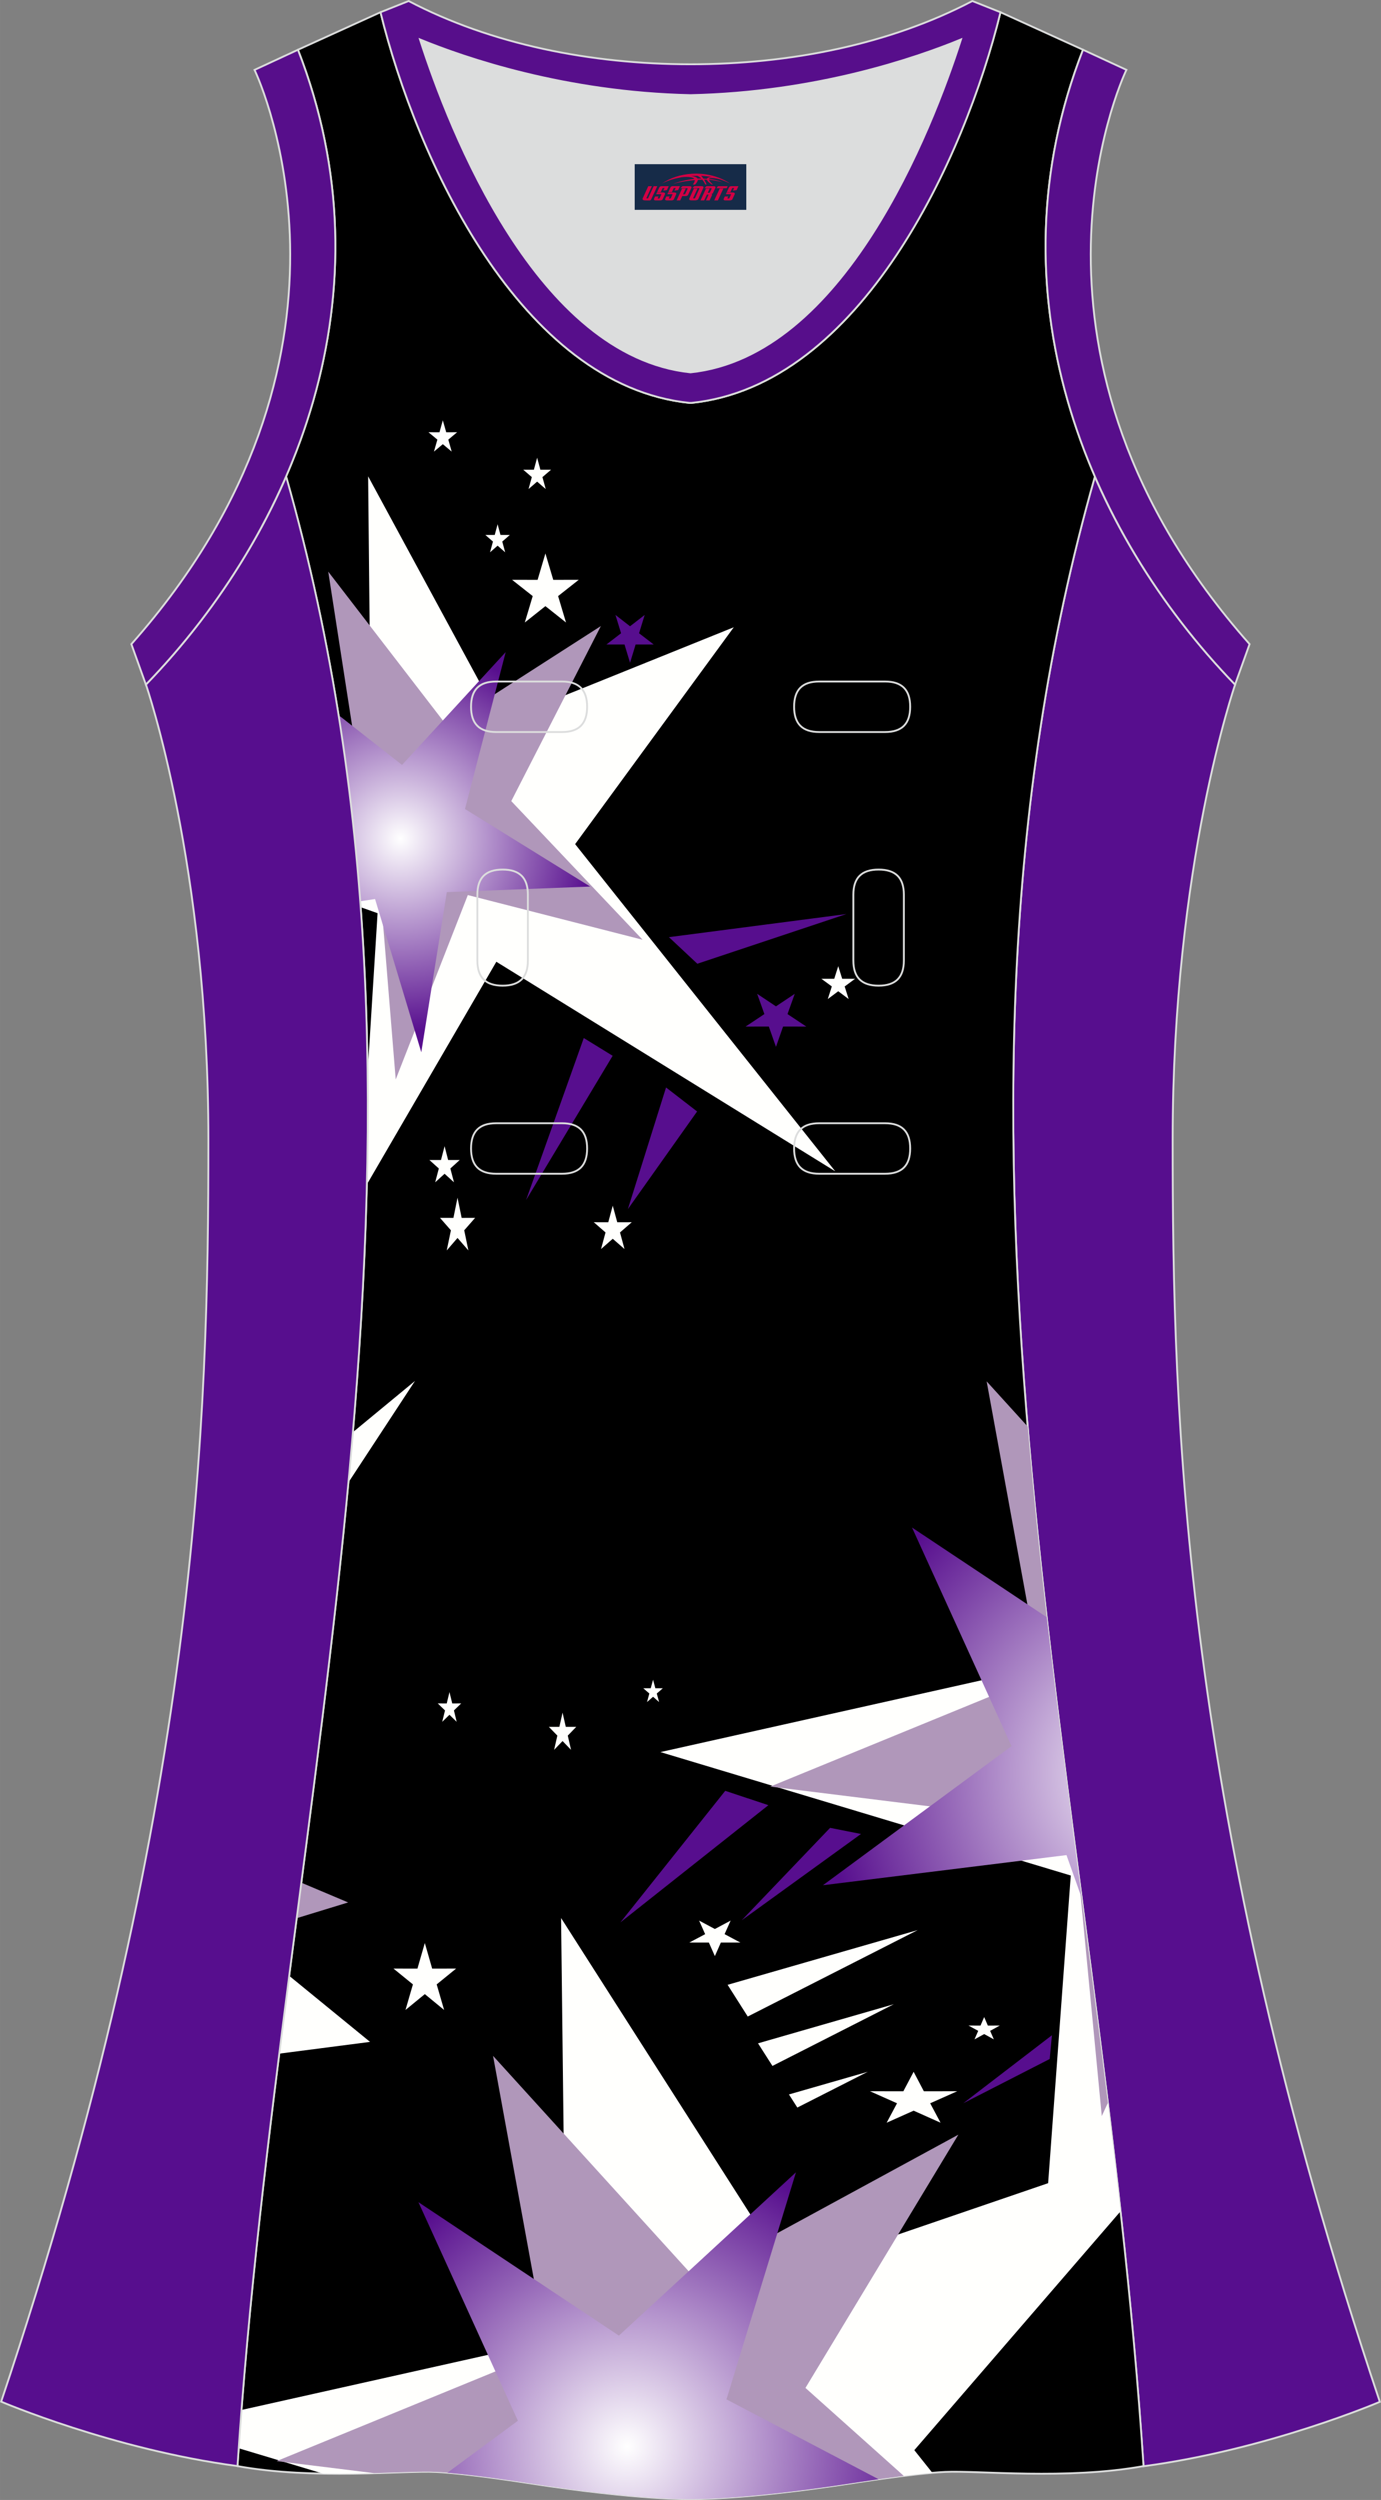
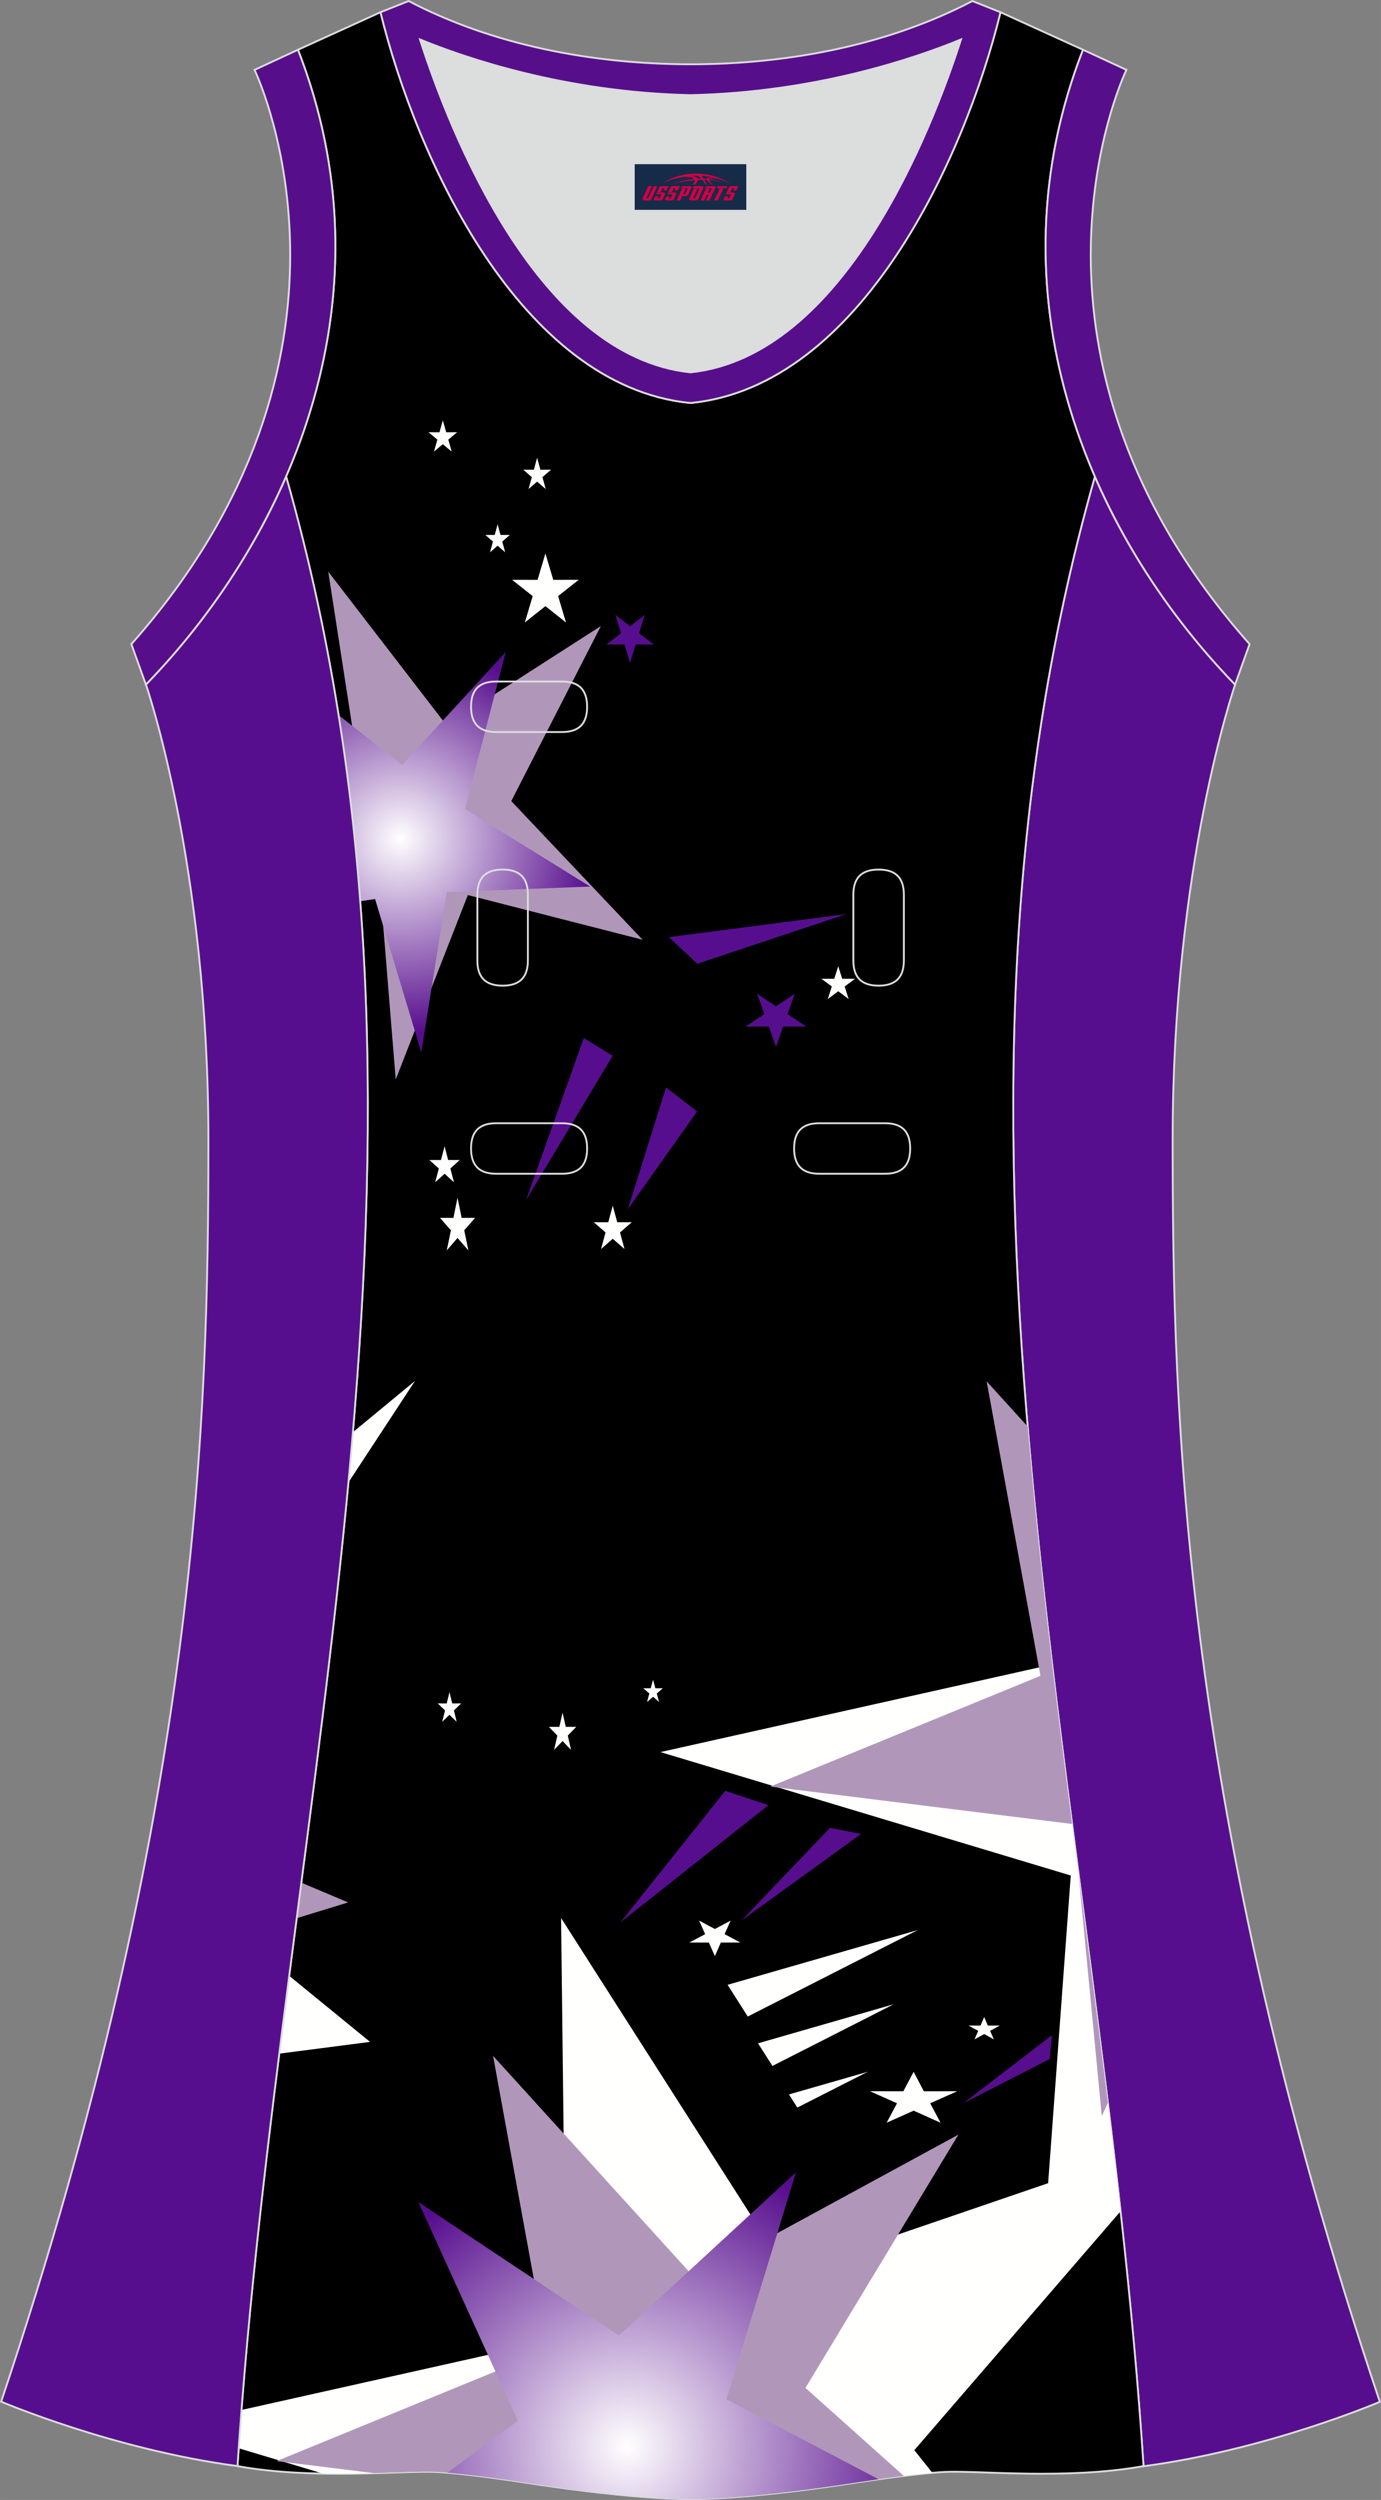
<svg xmlns="http://www.w3.org/2000/svg" version="1.1" id="图层_1" x="0px" y="0px" width="297.02px" height="537.6px" viewBox="0 0 296.96 537.5" enable-background="new 0 0 296.96 537.5" xml:space="preserve">
  <rect x="0" y="0" width="296.96" height="537.5" fill="#808080" stroke="none" />
  <g>
    <path fill="#570E8E" stroke="#DCDDDD" stroke-width="0.4" stroke-miterlimit="22.922" d="M265.59,147.2   c0,0-13.43,38.67-13.43,97.95s1.97,144.17,44.55,271.25c0,0-24.02,10.29-50.82,13.85c-9.3-142.67-51.33-284.09-10.46-427.76   C242.75,119.34,253.35,134.56,265.59,147.2z" />
    <path fill="#DCDDDD" d="M90.31,8.49c6.35,19.73,25.2,68.12,58.17,71.58c32.97-3.46,51.82-51.85,58.17-71.58   c-9.72,3.99-31.19,11.38-58.17,11.98C121.5,19.87,100.02,12.48,90.31,8.49z" />
    <path stroke="#DCDDDD" stroke-width="0.4" stroke-miterlimit="22.922" d="M148.48,537.3c0,0,10.9,0.28,34.97-3.45   c0,0,12.74-2.03,19.79-2.38c7.05-0.34,26.09,1.74,42.66-1.25c-9.3-142.67-51.33-284.09-10.46-427.76   c-11.94-27.53-15.15-59.45-2.56-91.76l-17.74-8.07c-7.69,31.38-30.1,80.29-66.51,84l-0.15-0.01l-0.15,0.01   c-36.41-3.71-58.83-52.61-66.51-84L64.07,10.7c12.59,32.31,9.37,64.24-2.56,91.76c40.87,143.67-1.16,285.09-10.46,427.76   c16.57,3,35.61,0.91,42.66,1.25c7.05,0.35,19.79,2.38,19.79,2.38C137.58,537.58,148.48,537.3,148.48,537.3z" />
    <path fill="#FFFFFD" d="M240.06,467.59l-16.29,23.74l6.48-88.09l-88.24-26.54l84.24-18.83   C230.59,394.44,235.85,430.99,240.06,467.59z" />
    <path fill="#B097BA" d="M238.23,452.13l-1.31,2.83l-4.98-51.91C234.07,419.41,236.22,435.77,238.23,452.13L238.23,452.13z    M230.53,392.16l-64.9-8.04l58.1-23.81l-11.57-63.32l8.82,9.71C223.35,335.2,226.85,363.68,230.53,392.16z" />
    <radialGradient id="SVGID_1_" cx="248.734" cy="403.201" r="72.013" gradientTransform="matrix(1 0 0 1 0.022 -21.981)" gradientUnits="userSpaceOnUse">
      <stop offset="0" style="stop-color:#8564A9" />
      <stop offset="0" style="stop-color:#BDA3CD" />
      <stop offset="0" style="stop-color:#FFFFFF" />
      <stop offset="1" style="stop-color:#570E8E" />
    </radialGradient>
-     <path fill="url(#SVGID_1_)" d="M232.58,407.99l-3.25-9.14l-52.37,6.48l40.55-29.9l-21.4-47.01l28.95,19.27   C227.35,367.79,229.96,387.89,232.58,407.99z" />
    <path fill="#FFFFFD" d="M240.95,475.44l-44.34,51.35l3.88,4.87c-7.17,0.61-17.04,2.19-17.04,2.19   c-24.08,3.73-34.97,3.45-34.97,3.45s-10.9,0.28-34.97-3.45c0,0-12.74-2.03-19.79-2.38c-4.48-0.22-13.82,0.55-24.28,0.36   l-18.12-5.45c0.19-2.74,0.39-5.49,0.6-8.23l69.79-15.6l-1.06-90.17l48.66,76.19l70.39-24.08   C240.13,468.15,240.55,471.8,240.95,475.44z" />
    <path fill="#B097BA" d="M206.09,458.95l-32.89,54.46l21.14,18.91c-5.63,0.69-10.88,1.52-10.88,1.52   c-24.08,3.73-34.97,3.45-34.97,3.45s-10.9,0.28-34.97-3.45c0,0-12.74-2.03-19.79-2.38c-2.82-0.14-7.56,0.11-13.29,0.27l-20.95-2.59   l58.1-23.81l-11.57-63.32l43.39,47.77L206.09,458.95z" />
    <radialGradient id="SVGID_2_" cx="134.861" cy="547.967" r="65.278" gradientTransform="matrix(1 0 0 1 0.022 -21.981)" gradientUnits="userSpaceOnUse">
      <stop offset="0" style="stop-color:#8564A9" />
      <stop offset="0" style="stop-color:#BDA3CD" />
      <stop offset="0" style="stop-color:#FFFFFF" />
      <stop offset="1" style="stop-color:#570E8E" />
    </radialGradient>
    <path fill="url(#SVGID_2_)" d="M171.16,467.05l-14.94,48.82l32.7,17.17c-3.18,0.45-5.48,0.81-5.48,0.81   c-24.08,3.73-34.97,3.45-34.97,3.45s-10.9,0.28-34.97-3.45c0,0-10.1-1.61-17.29-2.21l15.15-11.17l-21.39-47l43.11,28.69   L171.16,467.05z" />
    <path fill="#FFFFFD" d="M75.88,307.93l13.36-11.03l-14.32,21.83C75.25,315.13,75.57,311.53,75.88,307.93L75.88,307.93z    M62.18,424.8l17.39,14.21l-19.53,2.53C60.74,435.96,61.46,430.38,62.18,424.8z" />
    <polygon fill="#B097BA" points="64.79,404.78 74.86,409.03 63.79,412.42  " />
    <polygon fill="#570E8E" points="178.5,392.99 185.14,394.31 159.48,412.88  " />
    <polygon fill="#570E8E" points="155.95,385.03 165.23,388.12 133.4,413.33  " />
    <polygon fill="#FFFFFD" points="169.65,450.31 171.45,453.13 186.59,445.44  " />
    <polygon fill="#FFFFFD" points="163,439.32 166.1,444.18 192.2,430.91  " />
    <polygon fill="#FFFFFD" points="156.46,426.74 160.79,433.56 197.34,414.97  " />
-     <polygon fill="#FFFFFD" points="91.35,417.75 92.93,423.26 98.08,423.25 93.9,426.65 95.5,432.15 91.35,428.74 87.19,432.15    88.79,426.65 84.61,423.25 89.76,423.26  " />
    <polygon fill="#FFFFFD" points="96.65,363.8 97.25,366.25 99.17,366.24 97.61,367.75 98.2,370.2 96.65,368.68 95.09,370.2    95.69,367.75 94.13,366.24 96.06,366.25  " />
    <polygon fill="#FFFFFD" points="120.97,368.22 121.66,371.28 123.91,371.28 122.09,373.16 122.79,376.22 120.97,374.33    119.15,376.22 119.85,373.16 118.02,371.28 120.28,371.28  " />
    <polygon fill="#FFFFFD" points="140.43,361.14 140.92,362.98 142.53,362.98 141.23,364.11 141.73,365.95 140.43,364.81    139.13,365.95 139.63,364.11 138.33,362.98 139.93,362.98  " />
    <polygon fill="#FFFFFD" points="196.46,445.44 198.66,449.63 205.84,449.62 200.02,452.21 202.25,456.39 196.46,453.8    190.66,456.39 192.89,452.21 187.07,449.62 194.25,449.63  " />
    <polygon fill="#FFFFFD" points="211.63,433.67 212.42,435.51 214.99,435.5 212.91,436.64 213.71,438.47 211.63,437.33    209.55,438.47 210.35,436.64 208.26,435.5 210.84,435.51  " />
    <polygon fill="#FFFFFD" points="153.72,420.57 155.01,417.65 159.2,417.65 155.81,415.85 157.11,412.93 153.72,414.74    150.33,412.93 151.63,415.85 148.23,417.65 152.43,417.65  " />
    <polygon fill="#570E8E" points="225.72,442.69 226.2,437.58 207.13,452.21  " />
    <polygon fill="#FFFFFD" points="98.38,257.51 99.27,261.85 102.17,261.84 99.82,264.52 100.72,268.85 98.38,266.16 96.06,268.85    96.96,264.52 94.61,261.84 97.5,261.85  " />
-     <path fill="#FFFFFD" d="M157.79,134.86l-34.12,46.63l55.95,70.36l-72.89-45.07l-27.85,47.89c0.19-7.96,0.25-15.91,0.16-23.88   l2.15-34.45l-3.64-1.29c-0.71-9.64-1.69-19.29-2.96-28.95l5.19-1.37l-0.62-62.32l28.52,52.66L157.79,134.86z" />
    <path fill="#B097BA" d="M129.21,134.6l-19.27,37.64l28.24,29.81l-37.58-9.61l-15.51,39.65l-3.53-43.38l-4.58-0.67   c-0.58-6.71-1.3-13.43-2.16-20.14l2.54-1.23l-6.78-43.77l25.43,33.02L129.21,134.6z" />
    <radialGradient id="SVGID_3_" cx="86.095" cy="202.265" r="41.706" gradientTransform="matrix(1 0 0 1 0.022 -21.981)" gradientUnits="userSpaceOnUse">
      <stop offset="0" style="stop-color:#8564A9" />
      <stop offset="0" style="stop-color:#BDA3CD" />
      <stop offset="0" style="stop-color:#FFFFFF" />
      <stop offset="1" style="stop-color:#570E8E" />
    </radialGradient>
    <path fill="url(#SVGID_3_)" d="M108.74,140.2l-8.75,33.74l26.92,16.67l-30.83,1.2l-5.49,34.43l-9.94-32.94l-3.2,0.47   c-1.01-13.33-2.54-26.68-4.66-40.03l13.66,10.72L108.74,140.2z" />
    <polygon fill="#570E8E" points="125.53,223.18 113.12,258.02 131.74,227  " />
    <polygon fill="#570E8E" points="143.84,201.49 149.95,207.21 182.01,196.52  " />
    <polygon fill="#570E8E" points="143.22,233.81 135.01,259.97 149.9,238.97  " />
    <polygon fill="#FFFFFD" points="117.28,118.99 118.97,124.67 124.45,124.66 120.01,128.16 121.71,133.84 117.28,130.32    112.85,133.84 114.55,128.16 110.11,124.66 115.6,124.67  " />
    <polygon fill="#FFFFFD" points="107,112.71 107.62,115.02 109.63,115.02 108,116.44 108.63,118.75 107,117.32 105.37,118.75    106,116.44 104.37,115.02 106.38,115.02  " />
    <polygon fill="#FFFFFD" points="115.5,98.41 116.2,100.99 118.5,100.99 116.64,102.58 117.35,105.15 115.5,103.55 113.65,105.15    114.36,102.58 112.51,100.99 114.8,100.99  " />
    <polygon fill="#FFFFFD" points="95.22,90.37 95.95,92.94 98.3,92.93 96.4,94.52 97.13,97.1 95.22,95.5 93.31,97.1 94.05,94.52    92.13,92.93 94.5,92.94  " />
    <polygon fill="#570E8E" points="166.86,225.08 168.39,220.71 173.39,220.72 169.34,218.03 170.9,213.67 166.86,216.37    162.81,213.67 164.37,218.03 160.32,220.72 165.32,220.71  " />
    <polygon fill="#FFFFFD" points="180.25,207.73 181.1,210.44 183.88,210.44 181.63,212.09 182.49,214.8 180.25,213.12 178,214.8    178.87,212.09 176.62,210.44 179.39,210.44  " />
    <polygon fill="#FFFFFD" points="131.76,259.22 132.73,262.79 135.85,262.78 133.32,264.98 134.29,268.55 131.76,266.34    129.24,268.55 130.21,264.98 127.68,262.78 130.8,262.79  " />
    <polygon fill="#FFFFFD" points="95.6,246.43 96.36,249.4 98.86,249.4 96.84,251.23 97.62,254.2 95.6,252.36 93.58,254.2    94.36,251.23 92.33,249.4 94.83,249.4  " />
    <polygon fill="#570E8E" points="135.48,142.51 136.68,138.57 140.57,138.57 137.42,136.15 138.63,132.21 135.48,134.65    132.34,132.21 133.55,136.15 130.4,138.57 134.29,138.57  " />
    <path fill="#570E8E" stroke="#DCDDDD" stroke-width="0.4" stroke-miterlimit="22.922" d="M31.38,147.18   c0,0,13.43,38.67,13.43,97.95S42.83,389.3,0.25,516.36c0,0,24.02,10.29,50.82,13.85c9.3-142.67,51.33-284.09,10.46-427.76   C54.2,119.33,43.61,134.55,31.38,147.18z" />
    <path fill="#570E8B" stroke="#DCDDDD" stroke-width="0.4" stroke-miterlimit="22.922" d="M232.88,10.7   c-20.31,52.12,0.51,103.23,32.7,136.49l3.12-8.7c-54.5-61.53-27.74-120.96-26.48-123.47L232.88,10.7z" />
    <path fill="#570E8B" stroke="#DCDDDD" stroke-width="0.4" stroke-miterlimit="22.922" d="M81.82,2.63   c7.69,31.38,30.1,80.29,66.51,84c0.05,0,0.1-0.01,0.15-0.01c0.05,0,0.1,0.01,0.15,0.01c36.41-3.71,58.83-52.61,66.51-84l-6.05-2.41   c-17.68,9.28-39.09,13.6-60.61,13.6c-21.52-0.01-42.93-4.32-60.61-13.6L81.82,2.63L81.82,2.63L81.82,2.63z M148.48,80.06   C115.51,76.6,96.66,28.21,90.31,8.48c9.72,3.99,31.19,11.38,58.17,11.98c26.98-0.59,48.45-7.98,58.17-11.98   C200.3,28.21,181.45,76.6,148.48,80.06z" />
    <path fill="#570E8B" stroke="#DCDDDD" stroke-width="0.4" stroke-miterlimit="22.922" d="M64.07,10.7   c20.31,52.12-0.51,103.23-32.7,136.49l-3.12-8.7C82.76,76.97,55.98,17.54,54.73,15.03L64.07,10.7z" />
    <g>
-       <path fill="none" stroke="#DCDDDD" stroke-width="0.4" stroke-miterlimit="22.926" d="M176.16,146.53c-3.64,0-5.4,1.77-5.4,5.43    c0,3.65,1.77,5.43,5.4,5.43h14.16c3.64,0,5.4-1.78,5.4-5.43s-1.77-5.43-5.4-5.43H176.16z" />
      <path fill="none" stroke="#DCDDDD" stroke-width="0.4" stroke-miterlimit="22.926" d="M106.69,146.53c-3.64,0-5.4,1.77-5.4,5.43    c0,3.65,1.77,5.43,5.4,5.43h14.16c3.64,0,5.4-1.78,5.4-5.43s-1.77-5.43-5.4-5.43H106.69z" />
      <path fill="none" stroke="#DCDDDD" stroke-width="0.4" stroke-miterlimit="22.926" d="M176.16,241.5c-3.64,0-5.4,1.78-5.4,5.43    s1.77,5.43,5.4,5.43h14.16c3.64,0,5.4-1.78,5.4-5.43s-1.77-5.43-5.4-5.43H176.16z" />
      <path fill="none" stroke="#DCDDDD" stroke-width="0.4" stroke-miterlimit="22.926" d="M106.69,241.5c-3.64,0-5.4,1.78-5.4,5.43    s1.77,5.43,5.4,5.43h14.16c3.64,0,5.4-1.78,5.4-5.43s-1.77-5.43-5.4-5.43H106.69z" />
      <path fill="none" stroke="#DCDDDD" stroke-width="0.4" stroke-miterlimit="22.926" d="M102.65,206.52c0,3.64,1.77,5.4,5.43,5.4    c3.65,0,5.43-1.77,5.43-5.4v-14.16c0-3.64-1.78-5.4-5.43-5.4s-5.43,1.77-5.43,5.4V206.52z" />
      <path fill="none" stroke="#DCDDDD" stroke-width="0.4" stroke-miterlimit="22.926" d="M194.36,192.36c0-3.64-1.78-5.4-5.43-5.4    s-5.43,1.77-5.43,5.4v14.16c0,3.64,1.78,5.4,5.43,5.4s5.43-1.77,5.43-5.4V192.36z" />
    </g>
  </g>
  <g id="tag_logo">
    <rect y="35.3" fill="#162B48" width="24" height="9.818" x="136.48" />
    <g>
      <path fill="#D30044" d="M152.44,38.49l0.005-0.011c0.131-0.311,1.085-0.262,2.351,0.071c0.715,0.24,1.44,0.54,2.193,0.9    c-0.218-0.147-0.447-0.289-0.682-0.42l0.011,0.005l-0.011-0.005c-1.478-0.845-3.218-1.418-5.1-1.62    c-1.282-0.115-1.658-0.082-2.411-0.055c-2.449,0.142-4.68,0.905-6.458,2.095c1.26-0.638,2.722-1.075,4.195-1.336    c1.467-0.18,2.476-0.033,2.771,0.344c-1.691,0.175-3.469,0.633-4.555,1.075c1.156-0.338,2.967-0.665,4.647-0.813    c0.016,0.251-0.115,0.567-0.415,0.96h0.475c0.376-0.382,0.584-0.725,0.595-1.004c0.333-0.022,0.66-0.033,0.971-0.033    C151.27,38.93,151.48,39.28,151.68,39.67h0.262c-0.125-0.344-0.295-0.687-0.518-1.036c0.207,0,0.393,0.005,0.567,0.011    c0.104,0.267,0.496,0.66,1.058,1.025h0.245c-0.442-0.365-0.753-0.753-0.835-1.004c1.047,0.065,1.696,0.224,2.885,0.513    C154.26,38.75,153.52,38.58,152.44,38.49z M150,38.4c-0.164-0.295-0.655-0.485-1.402-0.551    c0.464-0.033,0.922-0.055,1.364-0.055c0.311,0.147,0.589,0.344,0.84,0.589C150.54,38.38,150.27,38.39,150,38.4z M151.98,38.45c-0.224-0.016-0.458-0.027-0.715-0.044c-0.147-0.202-0.311-0.398-0.502-0.6c0.082,0,0.164,0.005,0.24,0.011    c0.72,0.033,1.429,0.125,2.138,0.273C152.47,38.05,152.09,38.21,151.98,38.45z" />
      <path fill="#D30044" d="M139.4,40.03L138.23,42.58C138.05,42.95,138.32,43.09,138.8,43.09l0.873,0.005    c0.115,0,0.251-0.049,0.327-0.175l1.342-2.891H140.56L139.34,42.66H139.17c-0.147,0-0.185-0.033-0.147-0.125l1.156-2.504H139.4L139.4,40.03z M141.26,41.38h1.271c0.36,0,0.584,0.125,0.442,0.425L142.5,42.84C142.4,43.06,142.13,43.09,141.9,43.09H140.98c-0.267,0-0.442-0.136-0.349-0.333l0.235-0.513h0.742L141.43,42.62C141.41,42.67,141.45,42.68,141.51,42.68h0.18    c0.082,0,0.125-0.016,0.147-0.071l0.376-0.813c0.011-0.022,0.011-0.044-0.055-0.044H141.09L141.26,41.38L141.26,41.38z M142.08,41.31h-0.78l0.475-1.025c0.098-0.218,0.338-0.256,0.578-0.256H143.8L143.41,40.87L142.63,40.99l0.262-0.562H142.6c-0.082,0-0.12,0.016-0.147,0.071L142.08,41.31L142.08,41.31z M143.67,41.38L143.5,41.75h1.069c0.06,0,0.06,0.016,0.049,0.044    L144.24,42.61C144.22,42.66,144.18,42.68,144.1,42.68H143.92c-0.055,0-0.104-0.011-0.082-0.06l0.175-0.376H143.27L143.04,42.76C142.94,42.95,143.12,43.09,143.39,43.09h0.916c0.24,0,0.502-0.033,0.605-0.251l0.475-1.031c0.142-0.3-0.082-0.425-0.442-0.425H143.67L143.67,41.38z M144.48,41.31l0.371-0.818c0.022-0.055,0.06-0.071,0.147-0.071h0.295L145.03,40.98l0.791-0.115l0.387-0.845H144.76c-0.24,0-0.48,0.038-0.578,0.256L143.71,41.31L144.48,41.31L144.48,41.31z M146.88,41.77h0.278c0.087,0,0.153-0.022,0.202-0.115    l0.496-1.075c0.033-0.076-0.011-0.12-0.125-0.12H146.33l0.431-0.431h1.522c0.355,0,0.485,0.153,0.393,0.355l-0.676,1.445    c-0.06,0.125-0.175,0.333-0.644,0.327l-0.649-0.005L146.27,43.09H145.49l1.178-2.558h0.785L146.88,41.77L146.88,41.77z     M149.47,42.58c-0.022,0.049-0.06,0.076-0.142,0.076h-0.191c-0.082,0-0.109-0.027-0.082-0.076l0.944-2.051h-0.785l-0.987,2.138    c-0.125,0.273,0.115,0.415,0.453,0.415h0.72c0.327,0,0.649-0.071,0.769-0.322l1.085-2.384c0.093-0.202-0.06-0.355-0.415-0.355    h-1.533l-0.431,0.431h1.38c0.115,0,0.164,0.033,0.131,0.104L149.47,42.58L149.47,42.58z M152.19,41.45h0.278    c0.087,0,0.158-0.022,0.202-0.115l0.344-0.753c0.033-0.076-0.011-0.12-0.125-0.12h-1.402l0.425-0.431h1.527    c0.355,0,0.485,0.153,0.393,0.355l-0.529,1.124c-0.044,0.093-0.147,0.18-0.393,0.18c0.224,0.011,0.256,0.158,0.175,0.327    l-0.496,1.075h-0.785l0.54-1.167c0.022-0.055-0.005-0.087-0.104-0.087h-0.235L151.42,43.09h-0.785l1.178-2.558h0.785L152.19,41.45L152.19,41.45z M154.76,40.54L153.58,43.09h0.785l1.184-2.558H154.76L154.76,40.54z M156.27,40.47l0.202-0.431h-2.1l-0.295,0.431    H156.27L156.27,40.47z M156.25,41.38h1.271c0.36,0,0.584,0.125,0.442,0.425l-0.475,1.031c-0.104,0.218-0.371,0.251-0.605,0.251    h-0.916c-0.267,0-0.442-0.136-0.349-0.333l0.235-0.513h0.742L156.42,42.62c-0.022,0.049,0.022,0.06,0.082,0.06h0.18    c0.082,0,0.125-0.016,0.147-0.071l0.376-0.813c0.011-0.022,0.011-0.044-0.049-0.044h-1.069L156.25,41.38L156.25,41.38z     M157.06,41.31H156.28l0.475-1.025c0.098-0.218,0.338-0.256,0.578-0.256h1.451l-0.387,0.845l-0.791,0.115l0.262-0.562h-0.295    c-0.082,0-0.12,0.016-0.147,0.071L157.06,41.31z" />
    </g>
  </g>
</svg>